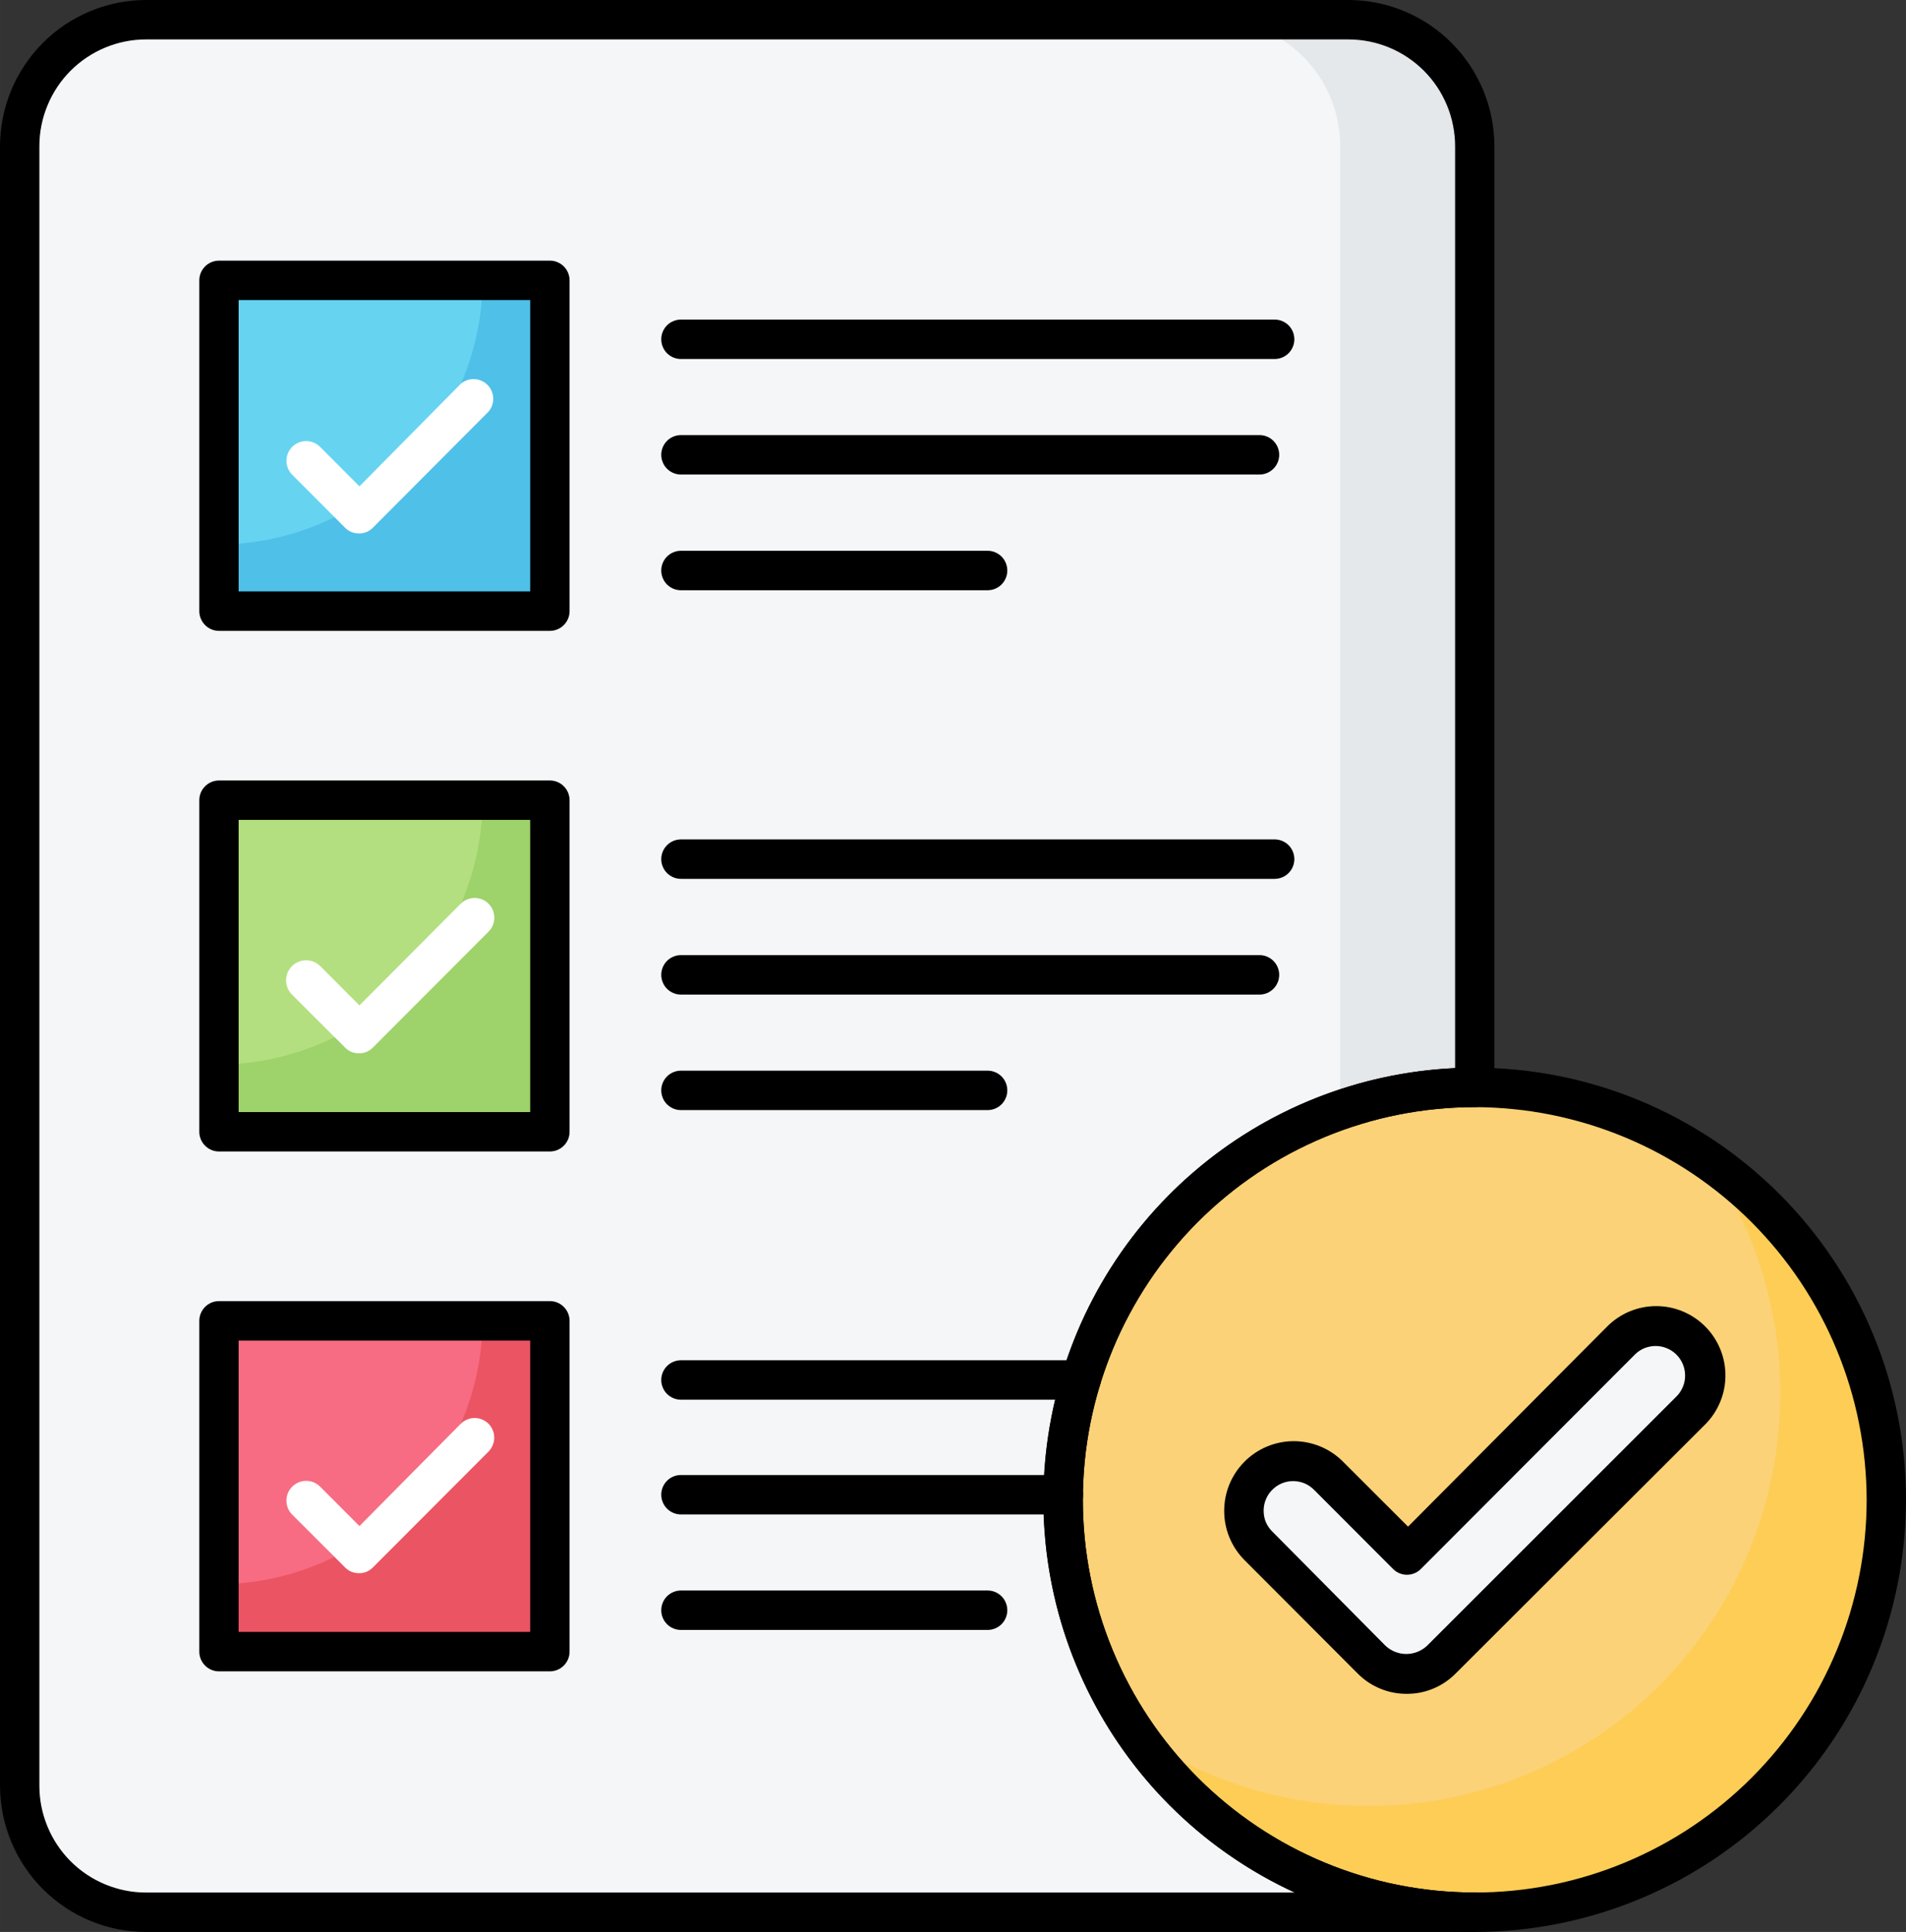
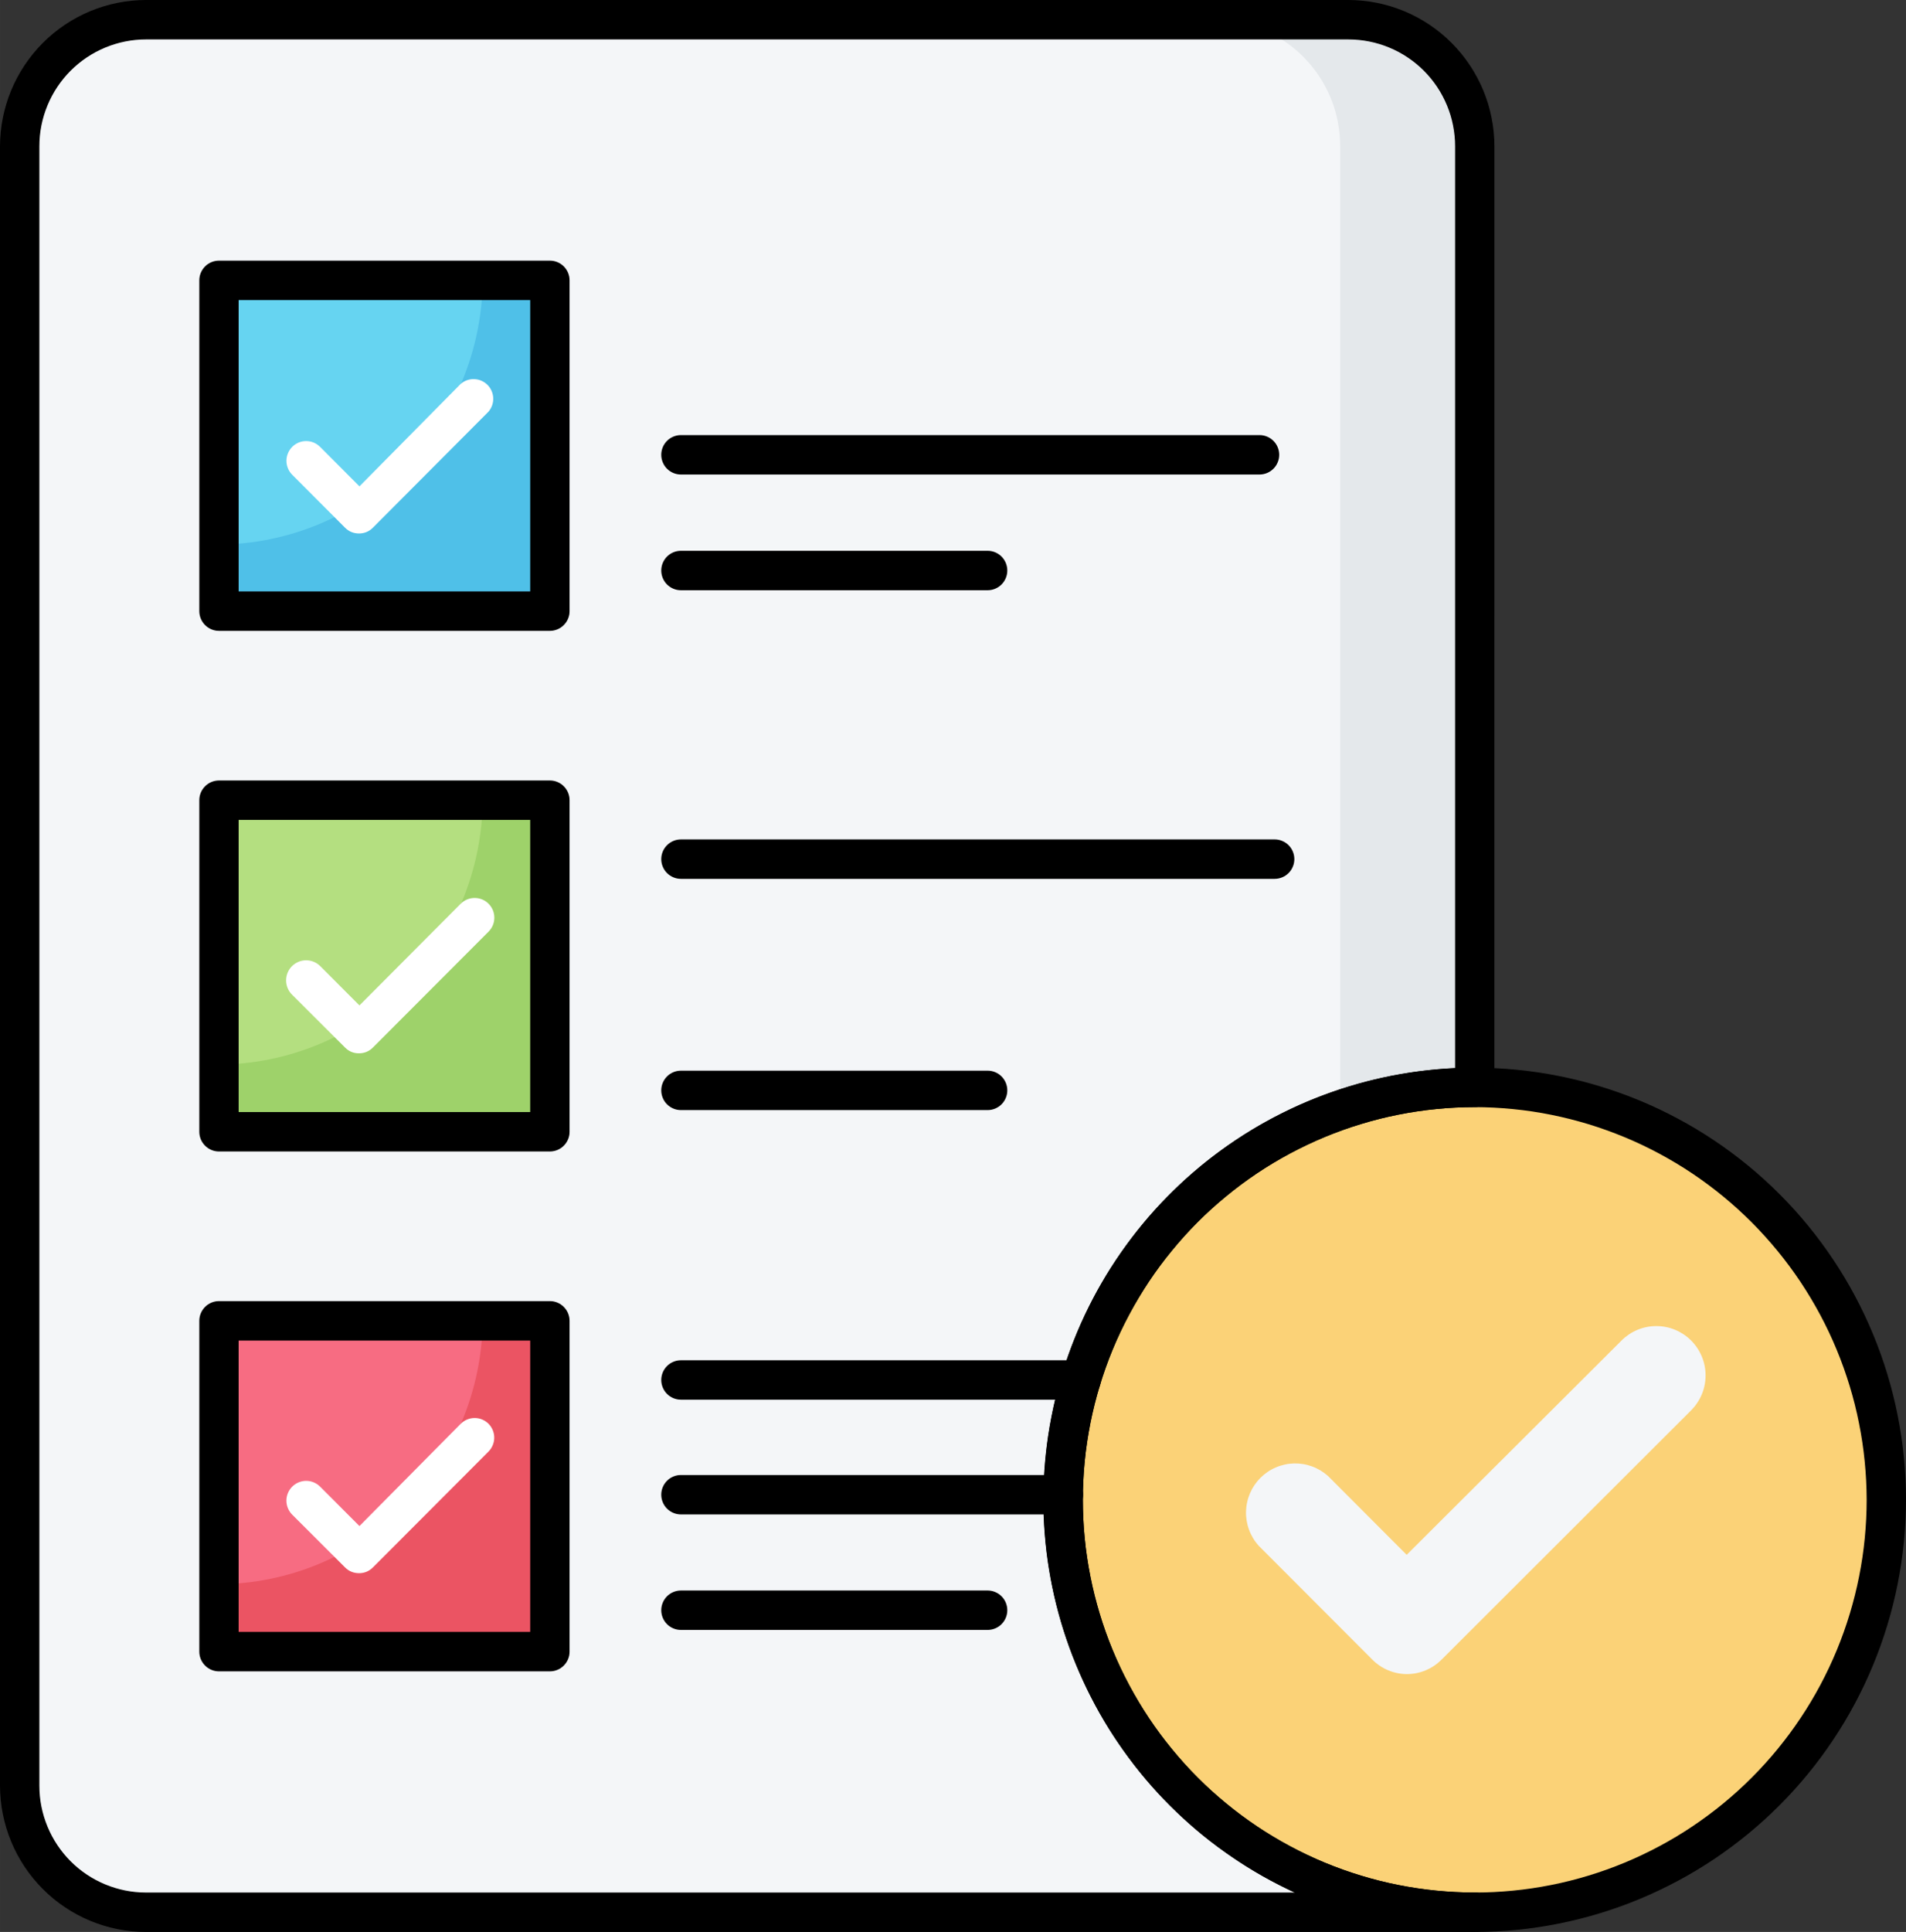
<svg xmlns="http://www.w3.org/2000/svg" xmlns:ns1="http://sodipodi.sourceforge.net/DTD/sodipodi-0.dtd" xmlns:ns2="http://www.inkscape.org/namespaces/inkscape" width="317.938" zoomAndPan="magnify" viewBox="0 0 238.453 241.598" height="322.13" preserveAspectRatio="xMidYMid" version="1.0" id="svg87" ns1:docname="grant services logos (1).svg" ns2:version="1.3.2 (091e20e, 2023-11-25, custom)">
  <rect x="0" y="0" width="238.453" height="241.598" fill="#333333" stroke="none" />
  <ns1:namedview id="namedview87" pagecolor="#ffffff" bordercolor="#000000" borderopacity="0.25" ns2:showpageshadow="2" ns2:pageopacity="0.0" ns2:pagecheckerboard="0" ns2:deskcolor="#d1d1d1" ns2:zoom="1.71" ns2:cx="249.7076" ns2:cy="250" ns2:window-width="1920" ns2:window-height="1111" ns2:window-x="-9" ns2:window-y="-9" ns2:window-maximized="1" ns2:current-layer="svg87" />
  <defs id="defs1">
    <g id="g1" />
    <clipPath id="257cb9b82e">
      <path d="M 130,133 H 238.5 V 242 H 130 Z m 0,0" clip-rule="nonzero" id="path1" />
    </clipPath>
  </defs>
  <path fill="#f4f6f8" d="m 133.012,187.559 c 0,1.688 0.082,3.375 0.246,5.055 0.164,1.68 0.414,3.352 0.742,5.008 0.328,1.656 0.738,3.293 1.227,4.91 0.492,1.613 1.059,3.203 1.703,4.762 0.645,1.562 1.367,3.086 2.16,4.578 0.797,1.488 1.66,2.934 2.598,4.34 0.938,1.406 1.941,2.758 3.012,4.066 1.07,1.305 2.199,2.555 3.391,3.75 1.195,1.191 2.441,2.328 3.746,3.398 1.305,1.07 2.656,2.074 4.059,3.016 1.402,0.938 2.848,1.805 4.332,2.602 1.488,0.797 3.012,1.516 4.57,2.164 1.559,0.645 3.145,1.215 4.758,1.703 1.613,0.492 3.246,0.902 4.902,1.23 1.652,0.328 3.32,0.578 4.996,0.742 1.68,0.168 3.359,0.25 5.047,0.25 H 18.266 c -1.039,0 -2.066,-0.102 -3.082,-0.305 -1.02,-0.203 -2.008,-0.504 -2.965,-0.902 -0.961,-0.398 -1.871,-0.883 -2.734,-1.461 -0.863,-0.578 -1.66,-1.234 -2.395,-1.969 -0.734,-0.734 -1.387,-1.535 -1.965,-2.398 -0.574,-0.863 -1.062,-1.777 -1.461,-2.734 -0.395,-0.961 -0.695,-1.953 -0.898,-2.973 -0.203,-1.016 -0.305,-2.047 -0.305,-3.086 V 18.293 c 0,-0.52 0.027,-1.035 0.074,-1.551 0.051,-0.516 0.125,-1.031 0.227,-1.539 0.102,-0.508 0.227,-1.012 0.375,-1.508 0.152,-0.496 0.324,-0.984 0.523,-1.461 0.195,-0.48 0.418,-0.949 0.66,-1.406 0.246,-0.457 0.512,-0.902 0.797,-1.332 0.289,-0.434 0.598,-0.848 0.926,-1.25 0.328,-0.402 0.676,-0.785 1.039,-1.152 0.367,-0.367 0.75,-0.715 1.152,-1.043 0.398,-0.328 0.816,-0.637 1.246,-0.926 0.43,-0.285 0.875,-0.555 1.332,-0.797 0.453,-0.246 0.922,-0.465 1.402,-0.664 0.477,-0.199 0.965,-0.371 1.461,-0.523 0.496,-0.148 0.996,-0.273 1.504,-0.375 0.508,-0.102 1.02,-0.176 1.535,-0.227 0.516,-0.051 1.031,-0.074 1.551,-0.074 H 168.699 c 0.52,0 1.035,0.023 1.551,0.074 0.516,0.051 1.027,0.125 1.535,0.227 0.508,0.102 1.008,0.227 1.504,0.375 0.496,0.152 0.98,0.324 1.461,0.523 0.477,0.199 0.945,0.418 1.402,0.664 0.457,0.242 0.902,0.512 1.332,0.797 0.43,0.289 0.844,0.598 1.246,0.926 0.398,0.328 0.781,0.676 1.148,1.043 0.367,0.367 0.715,0.75 1.043,1.152 0.328,0.402 0.637,0.816 0.922,1.25 0.289,0.43 0.555,0.875 0.797,1.332 0.246,0.457 0.465,0.926 0.664,1.406 0.199,0.477 0.371,0.965 0.52,1.461 0.152,0.496 0.277,1 0.375,1.508 0.102,0.508 0.176,1.023 0.227,1.539 0.051,0.516 0.074,1.031 0.074,1.551 V 135.984 c -1.688,0 -3.367,0.082 -5.047,0.25 -1.676,0.164 -3.344,0.414 -4.996,0.742 -1.656,0.328 -3.289,0.738 -4.902,1.23 -1.613,0.488 -3.199,1.059 -4.758,1.703 -1.559,0.648 -3.082,1.367 -4.57,2.164 -1.484,0.797 -2.93,1.664 -4.332,2.602 -1.402,0.938 -2.754,1.945 -4.059,3.016 -1.305,1.07 -2.551,2.203 -3.746,3.398 -1.191,1.195 -2.32,2.445 -3.391,3.75 -1.07,1.305 -2.074,2.66 -3.012,4.066 -0.938,1.402 -1.801,2.852 -2.598,4.34 -0.793,1.492 -1.516,3.016 -2.16,4.574 -0.645,1.562 -1.211,3.152 -1.703,4.766 -0.488,1.617 -0.898,3.254 -1.227,4.91 -0.328,1.656 -0.578,3.328 -0.742,5.008 -0.164,1.68 -0.246,3.367 -0.246,5.055 z m 0,0" fill-opacity="1" fill-rule="nonzero" id="path2" />
  <path fill="#e4e8eb" d="M 184.5,18.293 V 135.984 c -5.773,-0.012 -11.383,0.934 -16.836,2.836 V 18.293 c 0.004,-0.52 -0.023,-1.035 -0.074,-1.551 -0.047,-0.516 -0.125,-1.031 -0.223,-1.539 -0.102,-0.508 -0.227,-1.012 -0.375,-1.508 -0.152,-0.496 -0.324,-0.984 -0.523,-1.461 -0.199,-0.48 -0.418,-0.949 -0.66,-1.406 -0.246,-0.457 -0.512,-0.902 -0.797,-1.332 -0.289,-0.434 -0.598,-0.848 -0.926,-1.25 -0.328,-0.402 -0.676,-0.785 -1.043,-1.152 -0.363,-0.367 -0.746,-0.715 -1.148,-1.043 -0.398,-0.328 -0.816,-0.637 -1.246,-0.926 -0.43,-0.285 -0.875,-0.555 -1.332,-0.797 -0.457,-0.246 -0.922,-0.465 -1.402,-0.664 -0.477,-0.199 -0.965,-0.371 -1.461,-0.523 -0.496,-0.148 -0.996,-0.273 -1.504,-0.375 -0.508,-0.102 -1.02,-0.176 -1.535,-0.227 -0.516,-0.051 -1.031,-0.074 -1.551,-0.074 h 16.836 c 0.516,0 1.035,0.023 1.551,0.074 0.516,0.051 1.027,0.125 1.535,0.227 0.508,0.102 1.008,0.227 1.504,0.375 0.496,0.152 0.98,0.324 1.461,0.523 0.477,0.199 0.945,0.418 1.402,0.664 0.457,0.242 0.902,0.512 1.332,0.797 0.43,0.289 0.844,0.598 1.246,0.926 0.398,0.328 0.781,0.676 1.148,1.043 0.367,0.367 0.715,0.75 1.043,1.152 0.328,0.402 0.637,0.816 0.922,1.25 0.289,0.43 0.555,0.875 0.797,1.332 0.246,0.457 0.465,0.926 0.664,1.406 0.199,0.477 0.371,0.965 0.52,1.461 0.152,0.496 0.277,1 0.375,1.508 0.102,0.508 0.176,1.023 0.227,1.539 0.051,0.516 0.074,1.031 0.074,1.551 z m 0,0" fill-opacity="1" fill-rule="nonzero" id="path3" />
  <path fill="#fbd277" d="m 235.992,187.559 c 0,1.688 -0.082,3.375 -0.25,5.055 -0.164,1.68 -0.41,3.352 -0.742,5.008 -0.328,1.656 -0.738,3.293 -1.227,4.91 -0.488,1.613 -1.055,3.203 -1.703,4.762 -0.645,1.562 -1.363,3.086 -2.16,4.578 -0.793,1.488 -1.66,2.934 -2.598,4.34 -0.938,1.406 -1.938,2.758 -3.008,4.066 -1.07,1.305 -2.203,2.555 -3.395,3.75 -1.191,1.191 -2.441,2.328 -3.746,3.398 -1.301,1.07 -2.656,2.074 -4.059,3.016 -1.402,0.938 -2.844,1.805 -4.332,2.602 -1.488,0.797 -3.012,1.516 -4.566,2.164 -1.559,0.645 -3.145,1.215 -4.758,1.703 -1.617,0.492 -3.25,0.902 -4.902,1.23 -1.656,0.328 -3.32,0.578 -5,0.742 -1.676,0.168 -3.359,0.25 -5.047,0.25 -1.688,0 -3.367,-0.082 -5.047,-0.25 -1.676,-0.164 -3.344,-0.414 -4.996,-0.742 -1.656,-0.328 -3.289,-0.738 -4.902,-1.23 -1.613,-0.488 -3.199,-1.059 -4.758,-1.703 -1.559,-0.648 -3.082,-1.367 -4.57,-2.164 -1.484,-0.797 -2.93,-1.664 -4.332,-2.602 -1.402,-0.941 -2.754,-1.945 -4.059,-3.016 -1.305,-1.07 -2.551,-2.207 -3.746,-3.398 -1.191,-1.195 -2.32,-2.445 -3.391,-3.75 -1.07,-1.309 -2.074,-2.66 -3.012,-4.066 -0.938,-1.406 -1.801,-2.852 -2.598,-4.34 -0.793,-1.492 -1.516,-3.016 -2.16,-4.578 -0.645,-1.559 -1.211,-3.148 -1.703,-4.762 -0.488,-1.617 -0.898,-3.254 -1.227,-4.91 -0.328,-1.656 -0.578,-3.328 -0.742,-5.008 -0.164,-1.68 -0.246,-3.367 -0.246,-5.055 0,-1.688 0.082,-3.375 0.246,-5.055 0.164,-1.68 0.414,-3.352 0.742,-5.008 0.328,-1.656 0.738,-3.293 1.227,-4.91 0.492,-1.613 1.059,-3.203 1.703,-4.766 0.645,-1.559 1.367,-3.082 2.16,-4.574 0.797,-1.488 1.66,-2.938 2.598,-4.34 0.938,-1.406 1.941,-2.762 3.012,-4.066 1.07,-1.305 2.199,-2.555 3.391,-3.75 1.195,-1.195 2.441,-2.328 3.746,-3.398 1.305,-1.07 2.656,-2.078 4.059,-3.016 1.402,-0.938 2.848,-1.805 4.332,-2.602 1.488,-0.797 3.012,-1.516 4.57,-2.164 1.559,-0.645 3.145,-1.215 4.758,-1.703 1.613,-0.492 3.246,-0.902 4.902,-1.23 1.652,-0.328 3.32,-0.578 4.996,-0.742 1.68,-0.168 3.359,-0.25 5.047,-0.25 1.688,0 3.371,0.082 5.047,0.25 1.68,0.164 3.344,0.414 5,0.742 1.652,0.328 3.285,0.738 4.902,1.23 1.613,0.488 3.199,1.059 4.758,1.703 1.555,0.648 3.078,1.367 4.566,2.164 1.488,0.797 2.93,1.664 4.332,2.602 1.402,0.938 2.758,1.945 4.059,3.016 1.305,1.07 2.555,2.203 3.746,3.398 1.191,1.195 2.324,2.445 3.395,3.75 1.07,1.305 2.07,2.66 3.008,4.066 0.938,1.402 1.805,2.852 2.598,4.34 0.797,1.492 1.516,3.016 2.16,4.574 0.648,1.562 1.215,3.152 1.703,4.766 0.488,1.617 0.898,3.254 1.227,4.91 0.332,1.656 0.578,3.328 0.742,5.008 0.168,1.68 0.25,3.367 0.25,5.055 z m 0,0" fill-opacity="1" fill-rule="nonzero" id="path4" />
-   <path fill="#fdcd56" d="m 235.992,187.559 c 0,1.363 -0.055,2.727 -0.16,4.09 -0.109,1.359 -0.27,2.715 -0.484,4.062 -0.215,1.348 -0.484,2.688 -0.805,4.012 -0.32,1.328 -0.691,2.641 -1.117,3.938 -0.426,1.297 -0.902,2.574 -1.426,3.836 -0.527,1.258 -1.102,2.492 -1.727,3.707 -0.625,1.215 -1.297,2.402 -2.016,3.562 -0.719,1.16 -1.48,2.289 -2.289,3.387 -0.809,1.102 -1.656,2.168 -2.551,3.199 -0.891,1.031 -1.824,2.027 -2.793,2.984 -0.973,0.957 -1.98,1.875 -3.023,2.754 -1.047,0.875 -2.121,1.711 -3.234,2.504 -1.109,0.789 -2.25,1.535 -3.418,2.238 -1.168,0.703 -2.363,1.355 -3.586,1.961 -1.223,0.605 -2.465,1.164 -3.73,1.672 -1.266,0.504 -2.547,0.961 -3.852,1.367 -1.301,0.406 -2.617,0.758 -3.945,1.059 -1.328,0.301 -2.668,0.547 -4.02,0.742 -1.348,0.195 -2.703,0.332 -4.062,0.418 -1.359,0.09 -2.723,0.121 -4.086,0.098 -1.363,-0.023 -2.723,-0.098 -4.078,-0.227 -1.355,-0.133 -2.707,-0.316 -4.047,-0.555 -1.344,-0.234 -2.676,-0.527 -3.992,-0.871 -1.32,-0.344 -2.625,-0.738 -3.91,-1.184 -1.289,-0.449 -2.559,-0.945 -3.805,-1.492 -1.25,-0.547 -2.477,-1.145 -3.676,-1.789 -1.199,-0.648 -2.375,-1.34 -3.52,-2.078 -1.148,-0.738 -2.262,-1.52 -3.348,-2.348 -1.082,-0.828 -2.133,-1.699 -3.148,-2.609 -1.016,-0.91 -1.992,-1.859 -2.934,-2.848 -0.938,-0.988 -1.84,-2.016 -2.695,-3.074 -0.859,-1.059 -1.676,-2.152 -2.449,-3.277 1.23,0.844 2.492,1.633 3.789,2.367 1.297,0.734 2.621,1.41 3.977,2.031 1.355,0.617 2.734,1.18 4.137,1.676 1.402,0.5 2.824,0.938 4.266,1.312 1.441,0.379 2.898,0.691 4.367,0.941 1.465,0.25 2.941,0.434 4.426,0.555 1.484,0.121 2.973,0.18 4.461,0.172 1.492,-0.012 2.977,-0.082 4.461,-0.219 1.48,-0.137 2.957,-0.34 4.422,-0.605 1.465,-0.262 2.918,-0.59 4.355,-0.984 1.438,-0.391 2.852,-0.844 4.25,-1.355 1.398,-0.516 2.773,-1.09 4.121,-1.723 1.348,-0.633 2.668,-1.324 3.953,-2.074 1.289,-0.746 2.543,-1.551 3.762,-2.406 1.219,-0.855 2.398,-1.766 3.539,-2.727 1.141,-0.957 2.238,-1.965 3.293,-3.02 1.051,-1.055 2.059,-2.152 3.016,-3.297 0.957,-1.141 1.863,-2.324 2.719,-3.543 0.855,-1.223 1.656,-2.477 2.406,-3.77 0.746,-1.289 1.434,-2.609 2.066,-3.961 0.633,-1.348 1.207,-2.727 1.719,-4.125 0.516,-1.398 0.969,-2.82 1.359,-4.258 0.391,-1.441 0.715,-2.895 0.98,-4.363 0.266,-1.469 0.465,-2.945 0.602,-4.43 0.137,-1.484 0.211,-2.973 0.219,-4.465 0.008,-1.492 -0.047,-2.98 -0.168,-4.469 -0.121,-1.488 -0.309,-2.965 -0.559,-4.438 -0.246,-1.469 -0.559,-2.926 -0.934,-4.371 -0.375,-1.441 -0.812,-2.867 -1.312,-4.273 -0.5,-1.406 -1.059,-2.785 -1.676,-4.145 -0.617,-1.355 -1.293,-2.684 -2.027,-3.98 -0.73,-1.301 -1.52,-2.562 -2.363,-3.793 1.715,1.18 3.352,2.461 4.91,3.84 1.559,1.379 3.027,2.848 4.41,4.406 1.379,1.559 2.664,3.191 3.844,4.906 1.184,1.715 2.262,3.492 3.227,5.336 0.969,1.848 1.82,3.742 2.559,5.691 0.738,1.945 1.355,3.934 1.855,5.957 0.496,2.02 0.871,4.066 1.121,6.137 0.25,2.066 0.375,4.145 0.375,6.227 z m 0,0" fill-opacity="1" fill-rule="nonzero" id="path5" />
  <path fill="#f76c82" d="m 27.395,165.074 h 41.398 v 41.465 H 27.395 Z m 0,0" fill-opacity="1" fill-rule="nonzero" id="path6" />
  <path fill="#b4df80" d="m 27.395,100.066 h 41.398 v 41.465 H 27.395 Z m 0,0" fill-opacity="1" fill-rule="nonzero" id="path7" />
  <path fill="#66d4f1" d="M 27.395,35.059 H 68.793 V 76.523 H 27.395 Z m 0,0" fill-opacity="1" fill-rule="nonzero" id="path8" />
  <path fill="#4fc0e8" d="M 68.793,35.059 V 76.426 H 27.395 v -8.336 c 1.078,-0.004 2.156,-0.066 3.227,-0.176 1.074,-0.113 2.137,-0.277 3.195,-0.492 1.055,-0.219 2.098,-0.484 3.129,-0.801 1.031,-0.32 2.043,-0.688 3.039,-1.102 0.992,-0.418 1.965,-0.883 2.914,-1.395 0.949,-0.512 1.875,-1.066 2.77,-1.668 0.895,-0.602 1.758,-1.246 2.594,-1.93 0.832,-0.688 1.629,-1.41 2.391,-2.176 0.762,-0.762 1.488,-1.562 2.172,-2.398 0.684,-0.832 1.328,-1.699 1.926,-2.594 0.602,-0.898 1.156,-1.82 1.668,-2.773 0.512,-0.949 0.973,-1.926 1.391,-2.922 0.414,-0.996 0.781,-2.012 1.098,-3.043 0.32,-1.031 0.586,-2.078 0.801,-3.133 0.215,-1.059 0.379,-2.125 0.492,-3.199 0.109,-1.074 0.172,-2.152 0.18,-3.23 z m 0,0" fill-opacity="1" fill-rule="nonzero" id="path9" />
  <path fill="#9ed26a" d="m 68.793,100.066 v 41.465 H 27.395 V 133.125 c 1.078,-0.008 2.156,-0.066 3.227,-0.18 1.074,-0.109 2.137,-0.273 3.195,-0.492 1.055,-0.215 2.098,-0.48 3.129,-0.801 1.031,-0.316 2.043,-0.684 3.039,-1.102 0.992,-0.414 1.965,-0.879 2.914,-1.391 0.949,-0.512 1.875,-1.066 2.77,-1.668 0.895,-0.602 1.758,-1.246 2.594,-1.934 0.832,-0.684 1.629,-1.41 2.391,-2.172 0.762,-0.766 1.488,-1.562 2.172,-2.398 0.684,-0.832 1.328,-1.699 1.926,-2.598 0.602,-0.895 1.156,-1.82 1.668,-2.77 0.512,-0.953 0.973,-1.926 1.391,-2.922 0.414,-0.996 0.781,-2.012 1.098,-3.043 0.32,-1.031 0.586,-2.078 0.801,-3.137 0.215,-1.059 0.379,-2.125 0.492,-3.199 0.109,-1.074 0.172,-2.148 0.18,-3.23 z m 0,0" fill-opacity="1" fill-rule="nonzero" id="path10" />
  <path fill="#eb5463" d="m 68.793,165.172 v 41.367 H 27.395 v -8.43 c 1.078,-0.008 2.152,-0.066 3.223,-0.18 1.07,-0.109 2.133,-0.273 3.188,-0.488 1.055,-0.215 2.094,-0.48 3.125,-0.797 1.027,-0.316 2.039,-0.684 3.031,-1.098 0.992,-0.414 1.965,-0.879 2.91,-1.387 0.949,-0.512 1.871,-1.066 2.766,-1.664 0.895,-0.598 1.758,-1.242 2.59,-1.926 0.832,-0.684 1.629,-1.402 2.391,-2.164 0.762,-0.762 1.488,-1.559 2.172,-2.391 0.684,-0.832 1.328,-1.695 1.93,-2.59 0.602,-0.891 1.156,-1.812 1.668,-2.762 0.512,-0.949 0.977,-1.918 1.395,-2.914 0.418,-0.992 0.785,-2.004 1.105,-3.035 0.316,-1.027 0.586,-2.07 0.805,-3.125 0.219,-1.055 0.383,-2.121 0.5,-3.191 0.113,-1.07 0.176,-2.148 0.188,-3.227 z m 0,0" fill-opacity="1" fill-rule="nonzero" id="path11" />
  <path fill="#f4f6f8" d="m 176.035,209.352 c -0.82,-0.004 -1.605,-0.16 -2.359,-0.477 -0.758,-0.316 -1.422,-0.766 -2,-1.348 l -14.227,-14.25 c -0.258,-0.289 -0.488,-0.602 -0.688,-0.938 -0.199,-0.336 -0.367,-0.684 -0.5,-1.051 -0.137,-0.367 -0.234,-0.742 -0.297,-1.129 -0.062,-0.383 -0.09,-0.773 -0.078,-1.164 0.012,-0.387 0.059,-0.773 0.145,-1.156 0.082,-0.379 0.203,-0.75 0.355,-1.109 0.156,-0.355 0.34,-0.695 0.559,-1.02 0.219,-0.324 0.465,-0.621 0.742,-0.898 0.277,-0.277 0.574,-0.523 0.898,-0.742 0.32,-0.219 0.66,-0.406 1.02,-0.559 0.355,-0.156 0.727,-0.273 1.105,-0.359 0.383,-0.086 0.766,-0.133 1.156,-0.145 0.387,-0.008 0.777,0.016 1.16,0.078 0.383,0.062 0.758,0.164 1.125,0.297 0.367,0.133 0.715,0.301 1.051,0.5 0.332,0.203 0.645,0.434 0.938,0.691 l 9.844,9.863 26.879,-26.797 c 0.285,-0.289 0.598,-0.543 0.934,-0.77 0.336,-0.223 0.691,-0.414 1.062,-0.57 0.375,-0.156 0.762,-0.273 1.156,-0.352 0.398,-0.078 0.797,-0.117 1.203,-0.117 0.402,0 0.805,0.039 1.203,0.117 0.395,0.078 0.781,0.195 1.152,0.352 0.375,0.156 0.73,0.348 1.066,0.57 0.336,0.227 0.648,0.48 0.934,0.77 0.285,0.285 0.543,0.598 0.766,0.934 0.227,0.336 0.414,0.691 0.57,1.066 0.156,0.375 0.273,0.762 0.352,1.156 0.078,0.398 0.117,0.801 0.117,1.207 0,0.402 -0.039,0.805 -0.117,1.203 -0.078,0.398 -0.195,0.781 -0.352,1.156 -0.156,0.375 -0.344,0.73 -0.57,1.066 -0.223,0.34 -0.48,0.648 -0.766,0.938 l -31.207,31.16 c -0.574,0.578 -1.234,1.027 -1.984,1.344 -0.754,0.316 -1.535,0.477 -2.348,0.48 z m 0,0" fill-opacity="1" fill-rule="nonzero" id="path12" />
  <path fill="#000000" d="M 184.5,241.598 H 18.266 c -0.598,0 -1.195,-0.031 -1.789,-0.09 -0.598,-0.059 -1.188,-0.148 -1.773,-0.266 -0.586,-0.117 -1.164,-0.266 -1.738,-0.438 -0.57,-0.176 -1.133,-0.379 -1.684,-0.605 -0.555,-0.23 -1.094,-0.488 -1.621,-0.77 -0.527,-0.281 -1.039,-0.59 -1.535,-0.922 -0.5,-0.336 -0.977,-0.691 -1.441,-1.07 -0.461,-0.379 -0.902,-0.781 -1.324,-1.207 -0.426,-0.422 -0.824,-0.863 -1.203,-1.328 -0.383,-0.461 -0.738,-0.941 -1.07,-1.441 -0.332,-0.496 -0.637,-1.012 -0.922,-1.539 -0.281,-0.527 -0.535,-1.066 -0.766,-1.621 -0.23,-0.555 -0.43,-1.117 -0.605,-1.688 -0.172,-0.574 -0.32,-1.156 -0.438,-1.742 -0.117,-0.586 -0.203,-1.18 -0.266,-1.773 C 0.031,224.5 0.004,223.902 0,223.305 V 18.293 C 0.004,17.695 0.031,17.098 0.09,16.5 c 0.062,-0.594 0.148,-1.188 0.266,-1.773 0.117,-0.586 0.266,-1.168 0.438,-1.742 0.176,-0.57 0.375,-1.133 0.605,-1.688 0.23,-0.555 0.484,-1.094 0.766,-1.621 0.285,-0.527 0.59,-1.043 0.922,-1.539 0.332,-0.496 0.688,-0.977 1.07,-1.441 0.379,-0.461 0.777,-0.906 1.203,-1.328 0.422,-0.426 0.863,-0.828 1.324,-1.207 0.465,-0.379 0.941,-0.734 1.441,-1.07 0.496,-0.332 1.008,-0.641 1.535,-0.922 0.527,-0.281 1.066,-0.539 1.621,-0.77 0.551,-0.227 1.113,-0.43 1.684,-0.605 0.574,-0.172 1.152,-0.32 1.738,-0.438 0.586,-0.117 1.176,-0.203 1.773,-0.266 C 17.07,0.031 17.668,0 18.266,0 H 168.699 c 0.598,0 1.195,0.031 1.789,0.09 0.594,0.062 1.188,0.148 1.773,0.266 0.586,0.117 1.164,0.266 1.734,0.438 0.574,0.176 1.137,0.379 1.688,0.605 0.555,0.23 1.094,0.488 1.621,0.77 0.527,0.281 1.039,0.59 1.535,0.922 0.496,0.336 0.977,0.691 1.438,1.07 0.465,0.379 0.906,0.781 1.328,1.207 0.422,0.422 0.824,0.867 1.203,1.328 0.379,0.465 0.734,0.945 1.066,1.441 0.332,0.496 0.641,1.012 0.922,1.539 0.285,0.527 0.539,1.066 0.77,1.621 0.227,0.555 0.43,1.117 0.605,1.688 0.172,0.574 0.316,1.156 0.434,1.742 0.117,0.586 0.207,1.18 0.266,1.773 0.059,0.598 0.09,1.195 0.09,1.793 V 135.984 c 0,0.328 -0.062,0.641 -0.188,0.945 -0.125,0.301 -0.301,0.566 -0.531,0.797 -0.23,0.234 -0.5,0.41 -0.801,0.535 -0.301,0.125 -0.613,0.188 -0.941,0.188 -1.605,0 -3.207,0.078 -4.805,0.238 -1.598,0.156 -3.184,0.395 -4.762,0.707 -1.574,0.312 -3.129,0.703 -4.664,1.172 -1.539,0.465 -3.047,1.008 -4.531,1.621 -1.484,0.617 -2.934,1.305 -4.352,2.062 -1.414,0.758 -2.789,1.582 -4.125,2.477 -1.336,0.895 -2.625,1.852 -3.863,2.871 -1.242,1.02 -2.43,2.098 -3.566,3.234 -1.137,1.141 -2.211,2.328 -3.23,3.574 -1.02,1.242 -1.977,2.531 -2.867,3.867 -0.891,1.34 -1.715,2.719 -2.473,4.137 -0.758,1.418 -1.445,2.871 -2.059,4.355 -0.613,1.484 -1.156,3 -1.621,4.539 -0.465,1.539 -0.855,3.098 -1.168,4.672 -0.312,1.578 -0.551,3.168 -0.707,4.77 -0.156,1.598 -0.234,3.203 -0.234,4.812 0,1.609 0.078,3.211 0.234,4.812 0.156,1.602 0.395,3.191 0.707,4.77 0.312,1.574 0.703,3.133 1.168,4.672 0.465,1.539 1.008,3.055 1.621,4.539 0.613,1.484 1.301,2.938 2.059,4.355 0.758,1.418 1.582,2.797 2.473,4.133 0.891,1.34 1.848,2.629 2.867,3.871 1.02,1.246 2.094,2.434 3.23,3.57 1.137,1.141 2.324,2.219 3.566,3.238 1.238,1.02 2.527,1.977 3.863,2.871 1.336,0.895 2.711,1.719 4.125,2.477 1.418,0.758 2.867,1.445 4.352,2.062 1.484,0.613 2.992,1.156 4.531,1.621 1.535,0.469 3.09,0.859 4.664,1.172 1.578,0.312 3.164,0.551 4.762,0.707 1.598,0.156 3.199,0.238 4.805,0.238 0.328,0 0.641,0.062 0.941,0.188 0.301,0.125 0.57,0.301 0.801,0.531 0.23,0.234 0.406,0.5 0.531,0.801 0.125,0.305 0.188,0.617 0.188,0.945 0,0.324 -0.062,0.641 -0.188,0.941 -0.125,0.305 -0.301,0.57 -0.531,0.801 -0.23,0.23 -0.5,0.41 -0.801,0.535 -0.301,0.125 -0.613,0.188 -0.941,0.188 z M 18.266,4.93 c -0.879,0 -1.746,0.086 -2.605,0.258 -0.855,0.172 -1.691,0.426 -2.5,0.762 -0.809,0.336 -1.578,0.746 -2.309,1.234 -0.727,0.488 -1.402,1.043 -2.02,1.66 -0.621,0.621 -1.172,1.297 -1.66,2.027 -0.484,0.727 -0.898,1.5 -1.23,2.309 -0.336,0.812 -0.59,1.645 -0.762,2.508 -0.172,0.859 -0.254,1.727 -0.254,2.605 V 223.305 c 0,0.879 0.082,1.746 0.254,2.605 0.172,0.863 0.426,1.699 0.762,2.508 0.332,0.812 0.746,1.582 1.23,2.309 0.488,0.73 1.039,1.406 1.66,2.027 0.617,0.621 1.293,1.172 2.02,1.66 0.73,0.488 1.5,0.898 2.309,1.234 0.809,0.336 1.645,0.59 2.5,0.762 0.859,0.172 1.727,0.258 2.605,0.258 H 161.98 c -1.363,-0.629 -2.699,-1.309 -4.004,-2.047 -1.305,-0.738 -2.578,-1.527 -3.816,-2.375 -1.242,-0.844 -2.445,-1.734 -3.609,-2.68 -1.168,-0.945 -2.289,-1.938 -3.375,-2.977 -1.082,-1.035 -2.121,-2.117 -3.113,-3.242 -0.992,-1.125 -1.938,-2.289 -2.832,-3.496 -0.898,-1.203 -1.742,-2.441 -2.535,-3.715 -0.793,-1.273 -1.531,-2.582 -2.215,-3.918 -0.684,-1.336 -1.312,-2.695 -1.883,-4.086 -0.574,-1.387 -1.086,-2.797 -1.539,-4.227 -0.453,-1.434 -0.848,-2.879 -1.18,-4.344 -0.332,-1.465 -0.605,-2.941 -0.816,-4.426 -0.211,-1.488 -0.355,-2.98 -0.445,-4.48 -0.086,-1.5 -0.109,-3 -0.07,-4.5 0.039,-1.5 0.141,-3 0.305,-4.492 0.164,-1.492 0.387,-2.973 0.676,-4.449 0.285,-1.473 0.633,-2.934 1.043,-4.379 0.406,-1.441 0.875,-2.867 1.402,-4.273 0.527,-1.406 1.109,-2.789 1.75,-4.145 0.645,-1.359 1.34,-2.688 2.094,-3.984 0.75,-1.301 1.559,-2.562 2.414,-3.797 0.859,-1.23 1.766,-2.426 2.723,-3.582 0.957,-1.152 1.961,-2.27 3.012,-3.34 1.047,-1.074 2.141,-2.098 3.277,-3.078 1.133,-0.98 2.309,-1.914 3.52,-2.797 1.215,-0.883 2.461,-1.715 3.742,-2.492 1.281,-0.777 2.594,-1.504 3.938,-2.172 1.34,-0.668 2.707,-1.281 4.102,-1.836 1.395,-0.555 2.805,-1.051 4.242,-1.488 1.434,-0.438 2.883,-0.812 4.348,-1.129 1.465,-0.316 2.941,-0.57 4.43,-0.762 1.488,-0.195 2.98,-0.324 4.477,-0.391 V 18.293 c 0,-0.879 -0.086,-1.746 -0.258,-2.605 -0.168,-0.863 -0.422,-1.695 -0.758,-2.508 -0.336,-0.809 -0.746,-1.582 -1.23,-2.309 -0.488,-0.73 -1.043,-1.406 -1.66,-2.027 -0.621,-0.617 -1.293,-1.172 -2.023,-1.66 -0.727,-0.488 -1.496,-0.898 -2.305,-1.234 -0.809,-0.336 -1.645,-0.59 -2.504,-0.762 -0.859,-0.172 -1.727,-0.258 -2.602,-0.258 z m 0,0" fill-opacity="1" fill-rule="nonzero" id="path13" />
  <path fill="#000000" d="M 135.25,175.035 H 85.188 c -0.328,0 -0.641,-0.062 -0.941,-0.188 -0.301,-0.125 -0.57,-0.305 -0.801,-0.535 -0.23,-0.23 -0.406,-0.496 -0.531,-0.801 -0.125,-0.301 -0.188,-0.613 -0.188,-0.941 0,-0.328 0.062,-0.641 0.188,-0.945 0.125,-0.301 0.301,-0.566 0.531,-0.797 0.23,-0.234 0.5,-0.41 0.801,-0.535 0.301,-0.125 0.613,-0.188 0.941,-0.188 H 135.25 c 0.328,0 0.641,0.062 0.941,0.188 0.301,0.125 0.566,0.301 0.801,0.535 0.23,0.23 0.406,0.496 0.531,0.797 0.125,0.305 0.188,0.617 0.188,0.945 0,0.328 -0.062,0.641 -0.188,0.941 -0.125,0.305 -0.301,0.57 -0.531,0.801 -0.234,0.23 -0.5,0.41 -0.801,0.535 -0.301,0.125 -0.613,0.188 -0.941,0.188 z m 0,0" fill-opacity="1" fill-rule="nonzero" id="path14" />
  <path fill="#000000" d="M 133.035,189.383 H 85.188 c -0.328,0 -0.641,-0.062 -0.941,-0.188 -0.301,-0.125 -0.57,-0.305 -0.801,-0.535 -0.23,-0.23 -0.406,-0.496 -0.531,-0.801 -0.125,-0.301 -0.188,-0.613 -0.188,-0.941 0,-0.328 0.062,-0.641 0.188,-0.945 0.125,-0.301 0.301,-0.566 0.531,-0.797 0.23,-0.234 0.5,-0.41 0.801,-0.535 0.301,-0.125 0.613,-0.188 0.941,-0.188 h 47.848 c 0.324,0 0.641,0.062 0.941,0.188 0.301,0.125 0.566,0.301 0.797,0.535 0.234,0.23 0.41,0.496 0.535,0.797 0.125,0.305 0.188,0.617 0.188,0.945 0,0.328 -0.062,0.641 -0.188,0.941 -0.125,0.305 -0.301,0.57 -0.535,0.801 -0.23,0.23 -0.496,0.41 -0.797,0.535 -0.301,0.125 -0.617,0.188 -0.941,0.188 z m 0,0" fill-opacity="1" fill-rule="nonzero" id="path15" />
  <path fill="#000000" d="M 123.559,203.828 H 85.188 c -0.328,0 -0.641,-0.062 -0.941,-0.188 -0.301,-0.125 -0.57,-0.301 -0.801,-0.535 -0.23,-0.23 -0.406,-0.496 -0.531,-0.797 -0.125,-0.305 -0.188,-0.617 -0.188,-0.945 0,-0.328 0.062,-0.641 0.188,-0.941 0.125,-0.305 0.301,-0.57 0.531,-0.801 0.23,-0.23 0.5,-0.41 0.801,-0.535 0.301,-0.125 0.613,-0.188 0.941,-0.188 h 38.371 c 0.328,0 0.641,0.062 0.941,0.188 0.301,0.125 0.57,0.305 0.801,0.535 0.23,0.23 0.406,0.496 0.531,0.801 0.125,0.301 0.188,0.613 0.188,0.941 0,0.328 -0.062,0.641 -0.188,0.945 -0.125,0.301 -0.301,0.566 -0.531,0.797 -0.23,0.234 -0.5,0.41 -0.801,0.535 -0.301,0.125 -0.613,0.188 -0.941,0.188 z m 0,0" fill-opacity="1" fill-rule="nonzero" id="path16" />
  <path fill="#ffffff" d="m 44.895,196.73 c -0.672,-0.004 -1.246,-0.242 -1.723,-0.715 l -6.621,-6.609 c -0.23,-0.23 -0.406,-0.5 -0.531,-0.801 -0.125,-0.305 -0.188,-0.621 -0.188,-0.949 0,-0.324 0.062,-0.641 0.188,-0.945 0.125,-0.301 0.305,-0.57 0.535,-0.801 0.23,-0.23 0.5,-0.41 0.801,-0.535 0.301,-0.125 0.617,-0.191 0.945,-0.191 0.328,0 0.641,0.062 0.945,0.188 0.301,0.125 0.57,0.305 0.801,0.535 l 4.922,4.93 12.676,-12.793 c 0.23,-0.23 0.496,-0.406 0.797,-0.531 0.301,-0.125 0.613,-0.188 0.938,-0.188 0.328,0 0.641,0.062 0.941,0.188 0.301,0.125 0.566,0.301 0.797,0.531 0.227,0.23 0.402,0.496 0.527,0.797 0.125,0.301 0.188,0.613 0.188,0.941 0,0.324 -0.062,0.637 -0.188,0.938 -0.125,0.305 -0.301,0.57 -0.527,0.801 l -14.473,14.496 c -0.484,0.48 -1.066,0.719 -1.75,0.715 z m 0,0" fill-opacity="1" fill-rule="nonzero" id="path17" />
-   <path fill="#000000" d="M 68.793,209.008 H 27.395 c -0.324,0 -0.641,-0.062 -0.941,-0.188 -0.301,-0.125 -0.566,-0.305 -0.797,-0.535 -0.23,-0.23 -0.41,-0.5 -0.535,-0.801 -0.125,-0.301 -0.188,-0.617 -0.188,-0.945 v -41.367 c 0,-0.324 0.062,-0.641 0.188,-0.941 0.125,-0.301 0.305,-0.57 0.535,-0.801 0.23,-0.23 0.496,-0.41 0.797,-0.535 0.301,-0.125 0.617,-0.188 0.941,-0.188 h 41.398 c 0.328,0 0.641,0.062 0.945,0.188 0.301,0.125 0.566,0.305 0.797,0.535 0.23,0.23 0.41,0.5 0.535,0.801 0.125,0.301 0.188,0.617 0.188,0.941 v 41.367 c 0,0.328 -0.062,0.645 -0.188,0.945 -0.125,0.301 -0.305,0.57 -0.535,0.801 -0.23,0.23 -0.496,0.41 -0.797,0.535 -0.305,0.125 -0.617,0.188 -0.945,0.188 z m -38.938,-4.934 H 66.332 V 167.641 H 29.855 Z m 0,0" fill-opacity="1" fill-rule="nonzero" id="path18" />
+   <path fill="#000000" d="M 68.793,209.008 H 27.395 c -0.324,0 -0.641,-0.062 -0.941,-0.188 -0.301,-0.125 -0.566,-0.305 -0.797,-0.535 -0.23,-0.23 -0.41,-0.5 -0.535,-0.801 -0.125,-0.301 -0.188,-0.617 -0.188,-0.945 v -41.367 c 0,-0.324 0.062,-0.641 0.188,-0.941 0.125,-0.301 0.305,-0.57 0.535,-0.801 0.23,-0.23 0.496,-0.41 0.797,-0.535 0.301,-0.125 0.617,-0.188 0.941,-0.188 h 41.398 c 0.328,0 0.641,0.062 0.945,0.188 0.301,0.125 0.566,0.305 0.797,0.535 0.23,0.23 0.41,0.5 0.535,0.801 0.125,0.301 0.188,0.617 0.188,0.941 v 41.367 c 0,0.328 -0.062,0.645 -0.188,0.945 -0.125,0.301 -0.305,0.57 -0.535,0.801 -0.23,0.23 -0.496,0.41 -0.797,0.535 -0.305,0.125 -0.617,0.188 -0.945,0.188 m -38.938,-4.934 H 66.332 V 167.641 H 29.855 Z m 0,0" fill-opacity="1" fill-rule="nonzero" id="path18" />
  <path fill="#000000" d="M 159.469,109.902 H 85.188 c -0.328,0 -0.641,-0.062 -0.941,-0.188 -0.301,-0.125 -0.57,-0.305 -0.801,-0.535 -0.23,-0.23 -0.406,-0.496 -0.531,-0.801 -0.125,-0.301 -0.188,-0.613 -0.188,-0.941 0,-0.328 0.062,-0.641 0.188,-0.945 0.125,-0.301 0.301,-0.566 0.531,-0.797 0.23,-0.23 0.5,-0.41 0.801,-0.535 0.301,-0.125 0.613,-0.188 0.941,-0.188 h 74.281 c 0.328,0 0.641,0.062 0.941,0.188 0.301,0.125 0.57,0.305 0.801,0.535 0.23,0.23 0.406,0.496 0.531,0.797 0.125,0.305 0.188,0.617 0.188,0.945 0,0.328 -0.062,0.641 -0.188,0.941 -0.125,0.305 -0.301,0.57 -0.531,0.801 -0.23,0.23 -0.5,0.41 -0.801,0.535 -0.301,0.125 -0.613,0.188 -0.941,0.188 z m 0,0" fill-opacity="1" fill-rule="nonzero" id="path19" />
-   <path fill="#000000" d="M 157.574,124.375 H 85.188 c -0.328,0 -0.641,-0.062 -0.941,-0.188 -0.301,-0.125 -0.57,-0.305 -0.801,-0.535 -0.23,-0.23 -0.406,-0.5 -0.531,-0.801 -0.125,-0.301 -0.188,-0.617 -0.188,-0.941 0,-0.328 0.062,-0.645 0.188,-0.945 0.125,-0.301 0.301,-0.57 0.531,-0.801 0.23,-0.23 0.5,-0.406 0.801,-0.535 0.301,-0.125 0.613,-0.188 0.941,-0.188 h 72.387 c 0.324,0 0.641,0.062 0.941,0.188 0.301,0.129 0.566,0.305 0.797,0.535 0.234,0.23 0.41,0.5 0.535,0.801 0.125,0.301 0.188,0.617 0.188,0.945 0,0.324 -0.062,0.641 -0.188,0.941 -0.125,0.301 -0.301,0.57 -0.535,0.801 -0.23,0.23 -0.496,0.41 -0.797,0.535 -0.301,0.125 -0.617,0.188 -0.941,0.188 z m 0,0" fill-opacity="1" fill-rule="nonzero" id="path20" />
  <path fill="#000000" d="M 123.559,138.82 H 85.188 c -0.328,0 -0.641,-0.062 -0.941,-0.188 -0.301,-0.125 -0.57,-0.305 -0.801,-0.535 -0.23,-0.23 -0.406,-0.496 -0.531,-0.801 -0.125,-0.301 -0.188,-0.613 -0.188,-0.941 0,-0.328 0.062,-0.641 0.188,-0.945 0.125,-0.301 0.301,-0.566 0.531,-0.797 0.23,-0.234 0.5,-0.41 0.801,-0.535 0.301,-0.125 0.613,-0.188 0.941,-0.188 h 38.371 c 0.328,0 0.641,0.062 0.941,0.188 0.301,0.125 0.57,0.301 0.801,0.535 0.23,0.23 0.406,0.496 0.531,0.797 0.125,0.305 0.188,0.617 0.188,0.945 0,0.328 -0.062,0.641 -0.188,0.941 -0.125,0.305 -0.301,0.57 -0.531,0.801 -0.23,0.23 -0.5,0.41 -0.801,0.535 -0.301,0.125 -0.613,0.188 -0.941,0.188 z m 0,0" fill-opacity="1" fill-rule="nonzero" id="path21" />
  <path fill="#ffffff" d="m 44.895,131.719 c -0.672,0 -1.246,-0.238 -1.723,-0.715 l -6.621,-6.605 c -0.238,-0.23 -0.422,-0.5 -0.555,-0.809 -0.129,-0.305 -0.199,-0.625 -0.203,-0.957 -0.004,-0.332 0.055,-0.652 0.176,-0.961 0.125,-0.312 0.301,-0.586 0.535,-0.824 0.23,-0.238 0.5,-0.422 0.805,-0.555 0.305,-0.133 0.625,-0.199 0.957,-0.203 0.332,-0.008 0.652,0.055 0.961,0.176 0.309,0.125 0.582,0.301 0.82,0.535 l 4.922,4.93 12.676,-12.723 c 0.23,-0.23 0.496,-0.406 0.797,-0.531 0.301,-0.121 0.613,-0.184 0.938,-0.184 0.328,0 0.641,0.062 0.941,0.184 0.301,0.125 0.566,0.301 0.797,0.531 0.23,0.234 0.41,0.5 0.539,0.805 0.125,0.301 0.188,0.617 0.188,0.945 0,0.328 -0.062,0.645 -0.188,0.949 -0.129,0.305 -0.309,0.57 -0.539,0.801 l -14.473,14.496 c -0.484,0.48 -1.066,0.719 -1.75,0.715 z m 0,0" fill-opacity="1" fill-rule="nonzero" id="path22" />
  <path fill="#000000" d="M 68.793,143.996 H 27.395 c -0.324,0 -0.641,-0.062 -0.941,-0.188 -0.301,-0.125 -0.566,-0.301 -0.797,-0.535 -0.23,-0.23 -0.41,-0.496 -0.535,-0.797 -0.125,-0.305 -0.188,-0.617 -0.188,-0.945 v -41.465 c 0,-0.328 0.062,-0.641 0.188,-0.945 0.125,-0.301 0.305,-0.566 0.535,-0.797 0.23,-0.23 0.496,-0.41 0.797,-0.535 0.301,-0.125 0.617,-0.188 0.941,-0.188 h 41.398 c 0.328,0 0.641,0.062 0.945,0.188 0.301,0.125 0.566,0.301 0.797,0.535 0.23,0.23 0.41,0.496 0.535,0.797 0.125,0.305 0.188,0.617 0.188,0.945 v 41.465 c 0,0.328 -0.062,0.641 -0.188,0.945 -0.125,0.301 -0.305,0.566 -0.535,0.797 -0.23,0.234 -0.496,0.41 -0.797,0.535 -0.305,0.125 -0.617,0.188 -0.945,0.188 z m -38.938,-4.93 H 66.332 V 102.531 H 29.855 Z m 0,0" fill-opacity="1" fill-rule="nonzero" id="path23" />
-   <path fill="#000000" d="M 159.469,44.895 H 85.188 c -0.328,0 -0.641,-0.062 -0.941,-0.188 -0.301,-0.125 -0.57,-0.305 -0.801,-0.535 -0.23,-0.23 -0.406,-0.5 -0.531,-0.801 -0.125,-0.301 -0.188,-0.617 -0.188,-0.941 0,-0.328 0.062,-0.645 0.188,-0.945 0.125,-0.301 0.301,-0.566 0.531,-0.801 0.23,-0.23 0.5,-0.406 0.801,-0.531 0.301,-0.125 0.613,-0.188 0.941,-0.188 h 74.281 c 0.328,0 0.641,0.062 0.941,0.188 0.301,0.125 0.57,0.301 0.801,0.531 0.23,0.234 0.406,0.5 0.531,0.801 0.125,0.301 0.188,0.617 0.188,0.945 0,0.324 -0.062,0.641 -0.188,0.941 -0.125,0.301 -0.301,0.57 -0.531,0.801 -0.23,0.23 -0.5,0.41 -0.801,0.535 -0.301,0.125 -0.613,0.188 -0.941,0.188 z m 0,0" fill-opacity="1" fill-rule="nonzero" id="path24" />
  <path fill="#000000" d="M 157.574,59.34 H 85.188 c -0.328,0 -0.641,-0.062 -0.941,-0.188 -0.301,-0.125 -0.57,-0.305 -0.801,-0.535 -0.23,-0.23 -0.406,-0.496 -0.531,-0.801 -0.125,-0.301 -0.188,-0.613 -0.188,-0.941 0,-0.328 0.062,-0.641 0.188,-0.945 0.125,-0.301 0.301,-0.566 0.531,-0.797 0.23,-0.234 0.5,-0.41 0.801,-0.535 0.301,-0.125 0.613,-0.188 0.941,-0.188 h 72.387 c 0.324,0 0.641,0.062 0.941,0.188 0.301,0.125 0.566,0.301 0.797,0.535 0.234,0.23 0.41,0.496 0.535,0.797 0.125,0.305 0.188,0.617 0.188,0.945 0,0.328 -0.062,0.641 -0.188,0.941 -0.125,0.305 -0.301,0.57 -0.535,0.801 -0.23,0.23 -0.496,0.41 -0.797,0.535 -0.301,0.125 -0.617,0.188 -0.941,0.188 z m 0,0" fill-opacity="1" fill-rule="nonzero" id="path25" />
  <path fill="#000000" d="M 123.559,73.812 H 85.188 c -0.328,0 -0.641,-0.062 -0.941,-0.188 -0.301,-0.125 -0.57,-0.305 -0.801,-0.535 -0.23,-0.23 -0.406,-0.5 -0.531,-0.801 -0.125,-0.301 -0.188,-0.617 -0.188,-0.941 0,-0.328 0.062,-0.645 0.188,-0.945 0.125,-0.301 0.301,-0.57 0.531,-0.801 0.23,-0.23 0.5,-0.41 0.801,-0.535 0.301,-0.125 0.613,-0.188 0.941,-0.188 h 38.371 c 0.328,0 0.641,0.062 0.941,0.188 0.301,0.125 0.57,0.305 0.801,0.535 0.23,0.23 0.406,0.5 0.531,0.801 0.125,0.301 0.188,0.617 0.188,0.945 0,0.324 -0.062,0.641 -0.188,0.941 -0.125,0.301 -0.301,0.57 -0.531,0.801 -0.23,0.23 -0.5,0.41 -0.801,0.535 -0.301,0.125 -0.613,0.188 -0.941,0.188 z m 0,0" fill-opacity="1" fill-rule="nonzero" id="path26" />
  <path fill="#ffffff" d="m 44.895,66.711 c -0.672,-0.004 -1.246,-0.242 -1.723,-0.715 l -6.621,-6.633 c -0.227,-0.23 -0.406,-0.496 -0.527,-0.797 -0.125,-0.301 -0.188,-0.613 -0.188,-0.941 0,-0.324 0.062,-0.637 0.188,-0.938 0.121,-0.301 0.301,-0.566 0.527,-0.801 0.23,-0.23 0.5,-0.41 0.801,-0.539 0.305,-0.125 0.621,-0.188 0.949,-0.188 0.328,0 0.641,0.062 0.945,0.188 0.305,0.129 0.57,0.309 0.801,0.539 L 44.969,60.82 57.645,48 c 0.234,-0.203 0.5,-0.355 0.793,-0.457 0.293,-0.102 0.594,-0.145 0.902,-0.133 0.312,0.012 0.609,0.078 0.891,0.203 0.285,0.125 0.535,0.297 0.758,0.516 0.219,0.219 0.391,0.473 0.512,0.758 0.125,0.281 0.195,0.582 0.207,0.891 0.012,0.309 -0.035,0.613 -0.137,0.906 -0.102,0.293 -0.254,0.555 -0.453,0.793 L 46.645,65.996 c -0.484,0.48 -1.066,0.719 -1.75,0.715 z m 0,0" fill-opacity="1" fill-rule="nonzero" id="path27" />
  <path fill="#000000" d="M 68.793,78.891 H 27.395 c -0.324,0 -0.641,-0.062 -0.941,-0.188 -0.301,-0.125 -0.566,-0.305 -0.797,-0.535 -0.23,-0.23 -0.41,-0.5 -0.535,-0.801 -0.125,-0.301 -0.188,-0.617 -0.188,-0.941 V 35.059 c 0,-0.328 0.062,-0.645 0.188,-0.945 0.125,-0.301 0.305,-0.566 0.535,-0.801 0.23,-0.23 0.496,-0.406 0.797,-0.531 0.301,-0.125 0.617,-0.188 0.941,-0.188 h 41.398 c 0.328,0 0.641,0.062 0.945,0.188 0.301,0.125 0.566,0.301 0.797,0.531 0.23,0.234 0.41,0.5 0.535,0.801 0.125,0.301 0.188,0.617 0.188,0.945 v 41.367 c 0,0.324 -0.062,0.641 -0.188,0.941 -0.125,0.301 -0.305,0.57 -0.535,0.801 -0.23,0.23 -0.496,0.41 -0.797,0.535 -0.305,0.125 -0.617,0.188 -0.945,0.188 z m -38.938,-4.93 h 36.477 v -36.438 H 29.855 Z m 0,0" fill-opacity="1" fill-rule="nonzero" id="path28" />
  <g clip-path="url(#257cb9b82e)" id="g29" transform="translate(0.051,-0.09)">
    <path fill="#000000" d="m 184.449,241.688 c -1.766,0 -3.527,-0.086 -5.289,-0.262 -1.758,-0.172 -3.504,-0.434 -5.234,-0.777 -1.734,-0.344 -3.445,-0.773 -5.137,-1.289 -1.691,-0.512 -3.352,-1.109 -4.984,-1.785 -1.633,-0.68 -3.23,-1.434 -4.789,-2.27 -1.559,-0.832 -3.07,-1.742 -4.539,-2.727 -1.469,-0.98 -2.887,-2.035 -4.254,-3.156 -1.367,-1.125 -2.672,-2.312 -3.922,-3.562 -1.25,-1.25 -2.434,-2.562 -3.555,-3.93 -1.121,-1.367 -2.172,-2.789 -3.156,-4.258 -0.98,-1.473 -1.887,-2.988 -2.723,-4.551 -0.832,-1.559 -1.586,-3.156 -2.262,-4.793 -0.676,-1.637 -1.27,-3.301 -1.785,-4.992 -0.512,-1.695 -0.941,-3.41 -1.285,-5.145 -0.344,-1.738 -0.605,-3.484 -0.777,-5.246 -0.172,-1.762 -0.258,-3.527 -0.258,-5.297 0,-1.77 0.086,-3.535 0.258,-5.297 0.172,-1.762 0.434,-3.512 0.777,-5.246 0.344,-1.734 0.773,-3.449 1.285,-5.145 0.516,-1.691 1.109,-3.355 1.785,-4.992 0.676,-1.637 1.43,-3.234 2.262,-4.793 0.836,-1.562 1.742,-3.078 2.723,-4.551 0.984,-1.469 2.035,-2.891 3.156,-4.258 1.121,-1.367 2.305,-2.68 3.555,-3.93 1.25,-1.25 2.555,-2.438 3.922,-3.562 1.367,-1.121 2.785,-2.176 4.254,-3.16 1.469,-0.98 2.98,-1.891 4.539,-2.723 1.559,-0.836 3.156,-1.594 4.789,-2.27 1.633,-0.676 3.293,-1.273 4.984,-1.785 1.691,-0.516 3.402,-0.945 5.137,-1.289 1.73,-0.348 3.477,-0.605 5.234,-0.777 1.762,-0.176 3.523,-0.262 5.289,-0.262 1.77,0 3.531,0.086 5.289,0.262 1.758,0.172 3.504,0.43 5.238,0.777 1.73,0.344 3.445,0.773 5.133,1.289 1.691,0.512 3.355,1.109 4.988,1.785 1.633,0.676 3.227,1.434 4.785,2.27 1.559,0.832 3.07,1.742 4.539,2.723 1.473,0.984 2.887,2.039 4.254,3.16 1.367,1.125 2.676,2.312 3.922,3.562 1.25,1.25 2.438,2.562 3.559,3.93 1.121,1.367 2.172,2.789 3.152,4.258 0.98,1.473 1.891,2.988 2.723,4.551 0.832,1.559 1.586,3.156 2.262,4.793 0.68,1.637 1.273,3.301 1.785,4.992 0.512,1.695 0.941,3.41 1.285,5.145 0.348,1.734 0.605,3.484 0.777,5.246 0.176,1.762 0.262,3.527 0.262,5.297 -0.004,1.77 -0.09,3.535 -0.266,5.297 -0.176,1.758 -0.434,3.508 -0.781,5.242 -0.344,1.734 -0.773,3.449 -1.289,5.141 -0.512,1.695 -1.109,3.359 -1.785,4.992 -0.676,1.633 -1.43,3.23 -2.266,4.793 -0.832,1.559 -1.738,3.074 -2.723,4.547 -0.98,1.469 -2.031,2.891 -3.152,4.258 -1.121,1.367 -2.305,2.676 -3.555,3.926 -1.25,1.254 -2.559,2.438 -3.922,3.562 -1.367,1.121 -2.785,2.176 -4.25,3.16 -1.469,0.98 -2.984,1.891 -4.543,2.727 -1.555,0.832 -3.152,1.59 -4.781,2.266 -1.633,0.68 -3.293,1.277 -4.984,1.789 -1.691,0.516 -3.402,0.945 -5.133,1.293 -1.734,0.348 -3.477,0.605 -5.234,0.781 -1.758,0.176 -3.523,0.262 -5.289,0.266 z m 0,-103.148 c -1.605,0 -3.207,0.078 -4.805,0.238 -1.598,0.156 -3.184,0.395 -4.762,0.707 -1.574,0.312 -3.129,0.703 -4.664,1.172 -1.539,0.465 -3.047,1.008 -4.531,1.621 -1.484,0.617 -2.934,1.305 -4.352,2.062 -1.414,0.758 -2.789,1.582 -4.125,2.477 -1.336,0.895 -2.625,1.852 -3.863,2.871 -1.242,1.02 -2.43,2.098 -3.566,3.234 -1.137,1.141 -2.211,2.328 -3.23,3.574 -1.02,1.242 -1.977,2.531 -2.867,3.867 -0.891,1.34 -1.715,2.719 -2.473,4.137 -0.758,1.418 -1.445,2.871 -2.059,4.355 -0.613,1.484 -1.156,3 -1.621,4.539 -0.465,1.539 -0.855,3.098 -1.168,4.672 -0.312,1.578 -0.551,3.168 -0.707,4.77 -0.156,1.598 -0.234,3.203 -0.234,4.812 0,1.609 0.078,3.211 0.234,4.812 0.156,1.602 0.395,3.191 0.707,4.77 0.312,1.574 0.703,3.133 1.168,4.672 0.465,1.539 1.008,3.055 1.621,4.539 0.613,1.484 1.301,2.938 2.059,4.355 0.758,1.418 1.582,2.797 2.473,4.133 0.891,1.34 1.848,2.629 2.867,3.871 1.02,1.246 2.094,2.434 3.23,3.57 1.137,1.141 2.324,2.219 3.566,3.238 1.238,1.02 2.527,1.977 3.863,2.871 1.336,0.895 2.711,1.719 4.125,2.477 1.418,0.758 2.867,1.445 4.352,2.062 1.484,0.613 2.992,1.156 4.531,1.621 1.535,0.469 3.09,0.859 4.664,1.172 1.578,0.312 3.164,0.551 4.762,0.707 1.598,0.156 3.199,0.238 4.805,0.238 1.605,0 3.207,-0.082 4.805,-0.238 1.602,-0.156 3.188,-0.395 4.762,-0.707 1.574,-0.312 3.129,-0.703 4.668,-1.172 1.535,-0.465 3.047,-1.008 4.527,-1.621 1.484,-0.617 2.934,-1.305 4.352,-2.062 1.414,-0.758 2.793,-1.582 4.125,-2.477 1.336,-0.895 2.625,-1.852 3.867,-2.871 1.238,-1.02 2.43,-2.098 3.562,-3.238 1.137,-1.137 2.215,-2.324 3.234,-3.57 1.016,-1.242 1.973,-2.531 2.863,-3.871 0.895,-1.336 1.719,-2.715 2.477,-4.133 0.754,-1.418 1.441,-2.871 2.055,-4.355 0.613,-1.484 1.156,-3 1.621,-4.539 0.465,-1.539 0.855,-3.098 1.168,-4.672 0.316,-1.578 0.551,-3.168 0.707,-4.77 0.156,-1.602 0.238,-3.203 0.238,-4.812 -0.004,-1.609 -0.086,-3.211 -0.246,-4.812 -0.156,-1.598 -0.395,-3.188 -0.711,-4.762 -0.312,-1.578 -0.703,-3.137 -1.172,-4.672 -0.469,-1.539 -1.008,-3.051 -1.625,-4.535 -0.613,-1.484 -1.301,-2.938 -2.059,-4.355 -0.758,-1.414 -1.582,-2.793 -2.473,-4.129 -0.895,-1.336 -1.848,-2.625 -2.867,-3.867 -1.02,-1.242 -2.098,-2.434 -3.23,-3.57 -1.137,-1.137 -2.324,-2.215 -3.562,-3.234 -1.242,-1.02 -2.531,-1.977 -3.863,-2.871 -1.336,-0.895 -2.711,-1.719 -4.125,-2.48 -1.414,-0.758 -2.863,-1.445 -4.348,-2.062 -1.48,-0.613 -2.988,-1.156 -4.523,-1.625 -1.539,-0.469 -3.094,-0.859 -4.664,-1.176 -1.574,-0.316 -3.16,-0.555 -4.758,-0.711 -1.598,-0.16 -3.199,-0.242 -4.805,-0.246 z m 0,0" fill-opacity="1" fill-rule="nonzero" id="path29" />
  </g>
-   <path fill="#000000" d="m 176.035,211.816 c -1.141,0.012 -2.242,-0.195 -3.297,-0.625 -1.059,-0.426 -1.996,-1.039 -2.809,-1.84 l -14.227,-14.25 c -0.402,-0.402 -0.766,-0.844 -1.082,-1.32 -0.316,-0.477 -0.586,-0.977 -0.805,-1.508 -0.219,-0.527 -0.383,-1.074 -0.496,-1.633 -0.109,-0.562 -0.164,-1.129 -0.164,-1.703 0,-0.57 0.055,-1.137 0.164,-1.699 0.113,-0.562 0.277,-1.105 0.496,-1.637 0.219,-0.527 0.488,-1.027 0.805,-1.504 0.316,-0.477 0.68,-0.918 1.082,-1.32 0.402,-0.406 0.844,-0.766 1.32,-1.086 0.473,-0.316 0.977,-0.586 1.504,-0.805 0.527,-0.219 1.07,-0.383 1.633,-0.496 0.559,-0.113 1.125,-0.168 1.695,-0.168 0.574,0 1.137,0.055 1.699,0.168 0.559,0.113 1.105,0.277 1.633,0.496 0.527,0.219 1.027,0.488 1.504,0.805 0.477,0.32 0.914,0.68 1.32,1.086 l 8.145,8.133 24.957,-25.07 c 0.406,-0.402 0.844,-0.758 1.32,-1.074 0.473,-0.312 0.973,-0.578 1.5,-0.793 0.527,-0.215 1.066,-0.375 1.625,-0.484 0.559,-0.109 1.121,-0.16 1.691,-0.156 0.566,0 1.133,0.059 1.688,0.172 0.559,0.117 1.098,0.281 1.621,0.504 0.523,0.219 1.023,0.488 1.492,0.809 0.473,0.316 0.91,0.68 1.309,1.086 0.398,0.402 0.758,0.844 1.07,1.316 0.312,0.477 0.578,0.977 0.793,1.504 0.215,0.527 0.375,1.07 0.484,1.629 0.109,0.562 0.16,1.125 0.156,1.695 0,0.57 -0.059,1.133 -0.172,1.691 -0.117,0.559 -0.281,1.098 -0.504,1.625 -0.219,0.523 -0.488,1.023 -0.805,1.492 -0.32,0.473 -0.68,0.91 -1.086,1.309 l -31.184,31.113 c -0.805,0.812 -1.734,1.438 -2.785,1.879 -1.055,0.441 -2.152,0.66 -3.293,0.66 z m -14.254,-26.602 c -0.488,0 -0.957,0.094 -1.41,0.281 -0.453,0.188 -0.852,0.457 -1.199,0.805 -0.348,0.344 -0.613,0.746 -0.801,1.199 -0.188,0.453 -0.281,0.926 -0.281,1.414 0,1.02 0.363,1.891 1.086,2.613 l 14.152,14.273 c 0.352,0.332 0.754,0.586 1.203,0.766 0.453,0.18 0.918,0.27 1.402,0.27 0.484,0 0.953,-0.09 1.406,-0.27 0.449,-0.18 0.852,-0.434 1.203,-0.766 l 31.285,-31.258 c 0.324,-0.352 0.574,-0.75 0.746,-1.199 0.172,-0.445 0.254,-0.91 0.242,-1.387 -0.008,-0.48 -0.105,-0.941 -0.293,-1.383 -0.188,-0.441 -0.449,-0.828 -0.785,-1.168 -0.34,-0.34 -0.73,-0.602 -1.168,-0.789 -0.441,-0.188 -0.902,-0.285 -1.379,-0.293 -0.477,-0.008 -0.941,0.074 -1.387,0.242 -0.445,0.172 -0.844,0.422 -1.195,0.75 l -26.852,26.895 c -0.23,0.23 -0.496,0.406 -0.797,0.531 -0.301,0.125 -0.613,0.188 -0.941,0.188 -0.324,0 -0.637,-0.062 -0.938,-0.188 -0.301,-0.125 -0.566,-0.301 -0.797,-0.531 l -9.844,-9.859 c -0.73,-0.746 -1.617,-1.121 -2.66,-1.137 z m 0,0" fill-opacity="1" fill-rule="nonzero" id="path30" />
  <g fill="#000000" fill-opacity="1" id="g45" transform="translate(0.051,-0.09)">
    <g transform="translate(73.647,327.704)" id="g44">
      <g id="g43" />
    </g>
  </g>
  <g fill="#000000" fill-opacity="1" id="g75" transform="translate(0.051,-0.09)">
    <g transform="translate(156.916,327.704)" id="g74">
      <g id="g73" />
    </g>
  </g>
</svg>